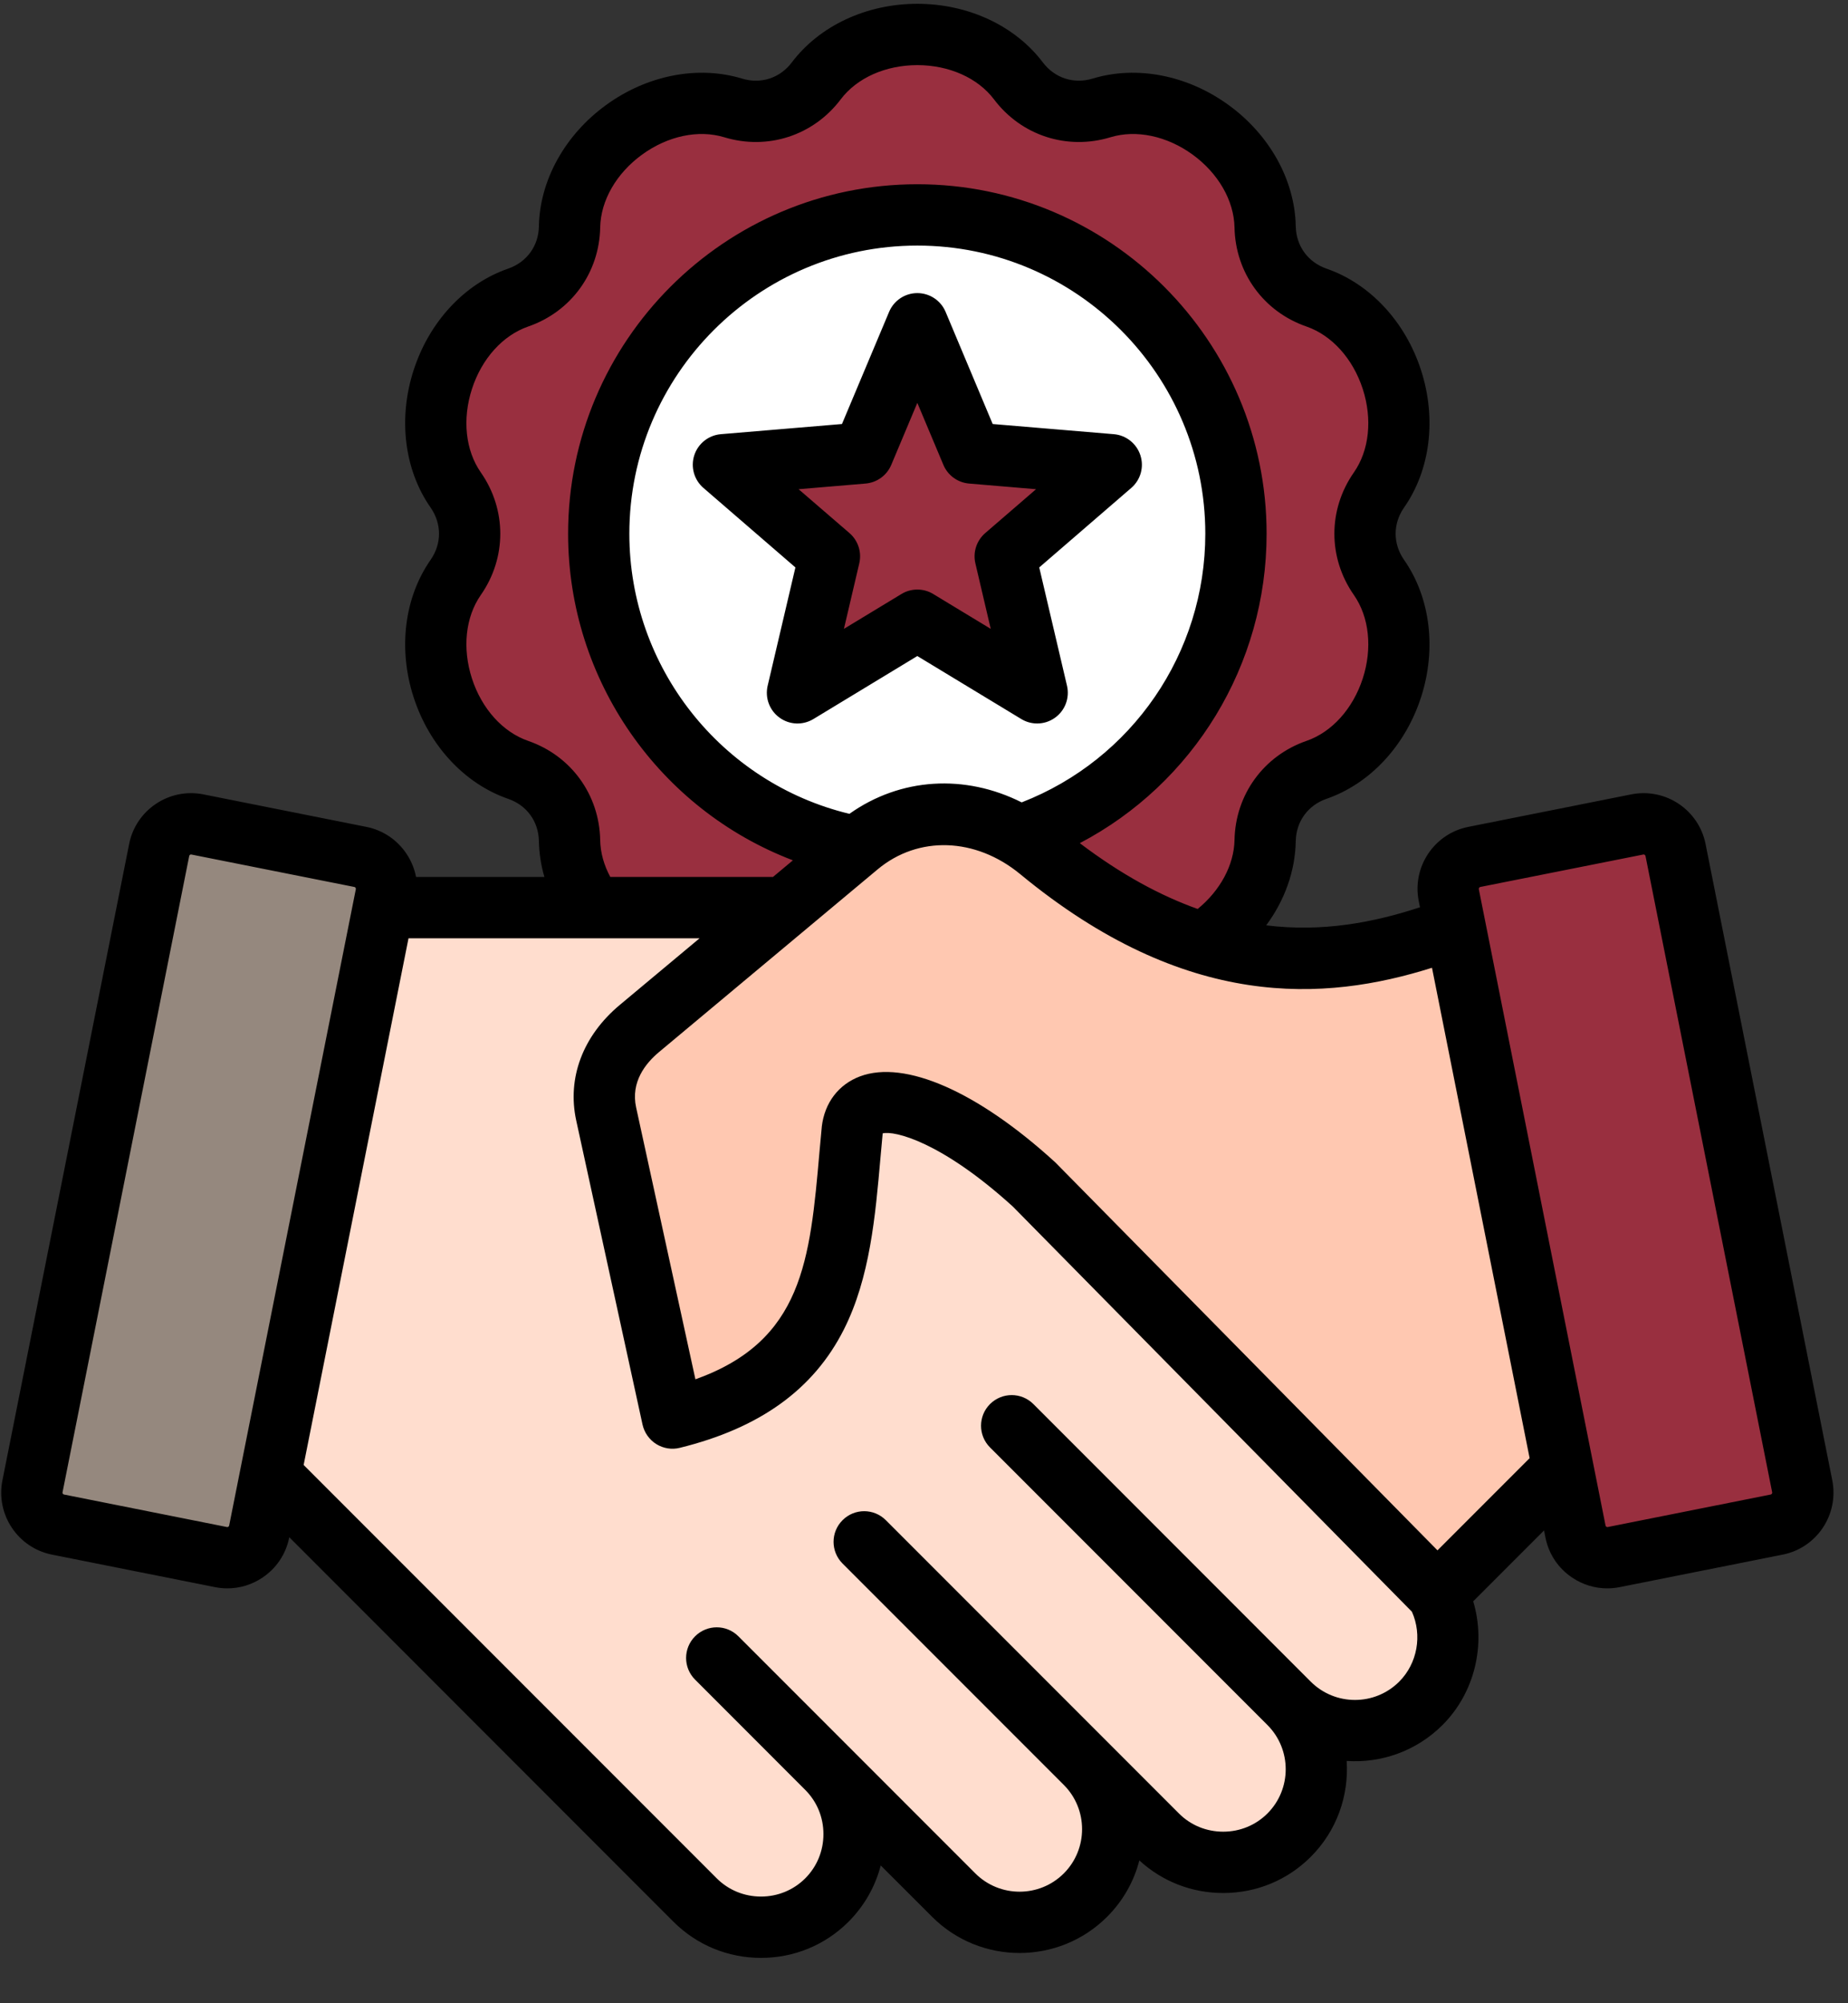
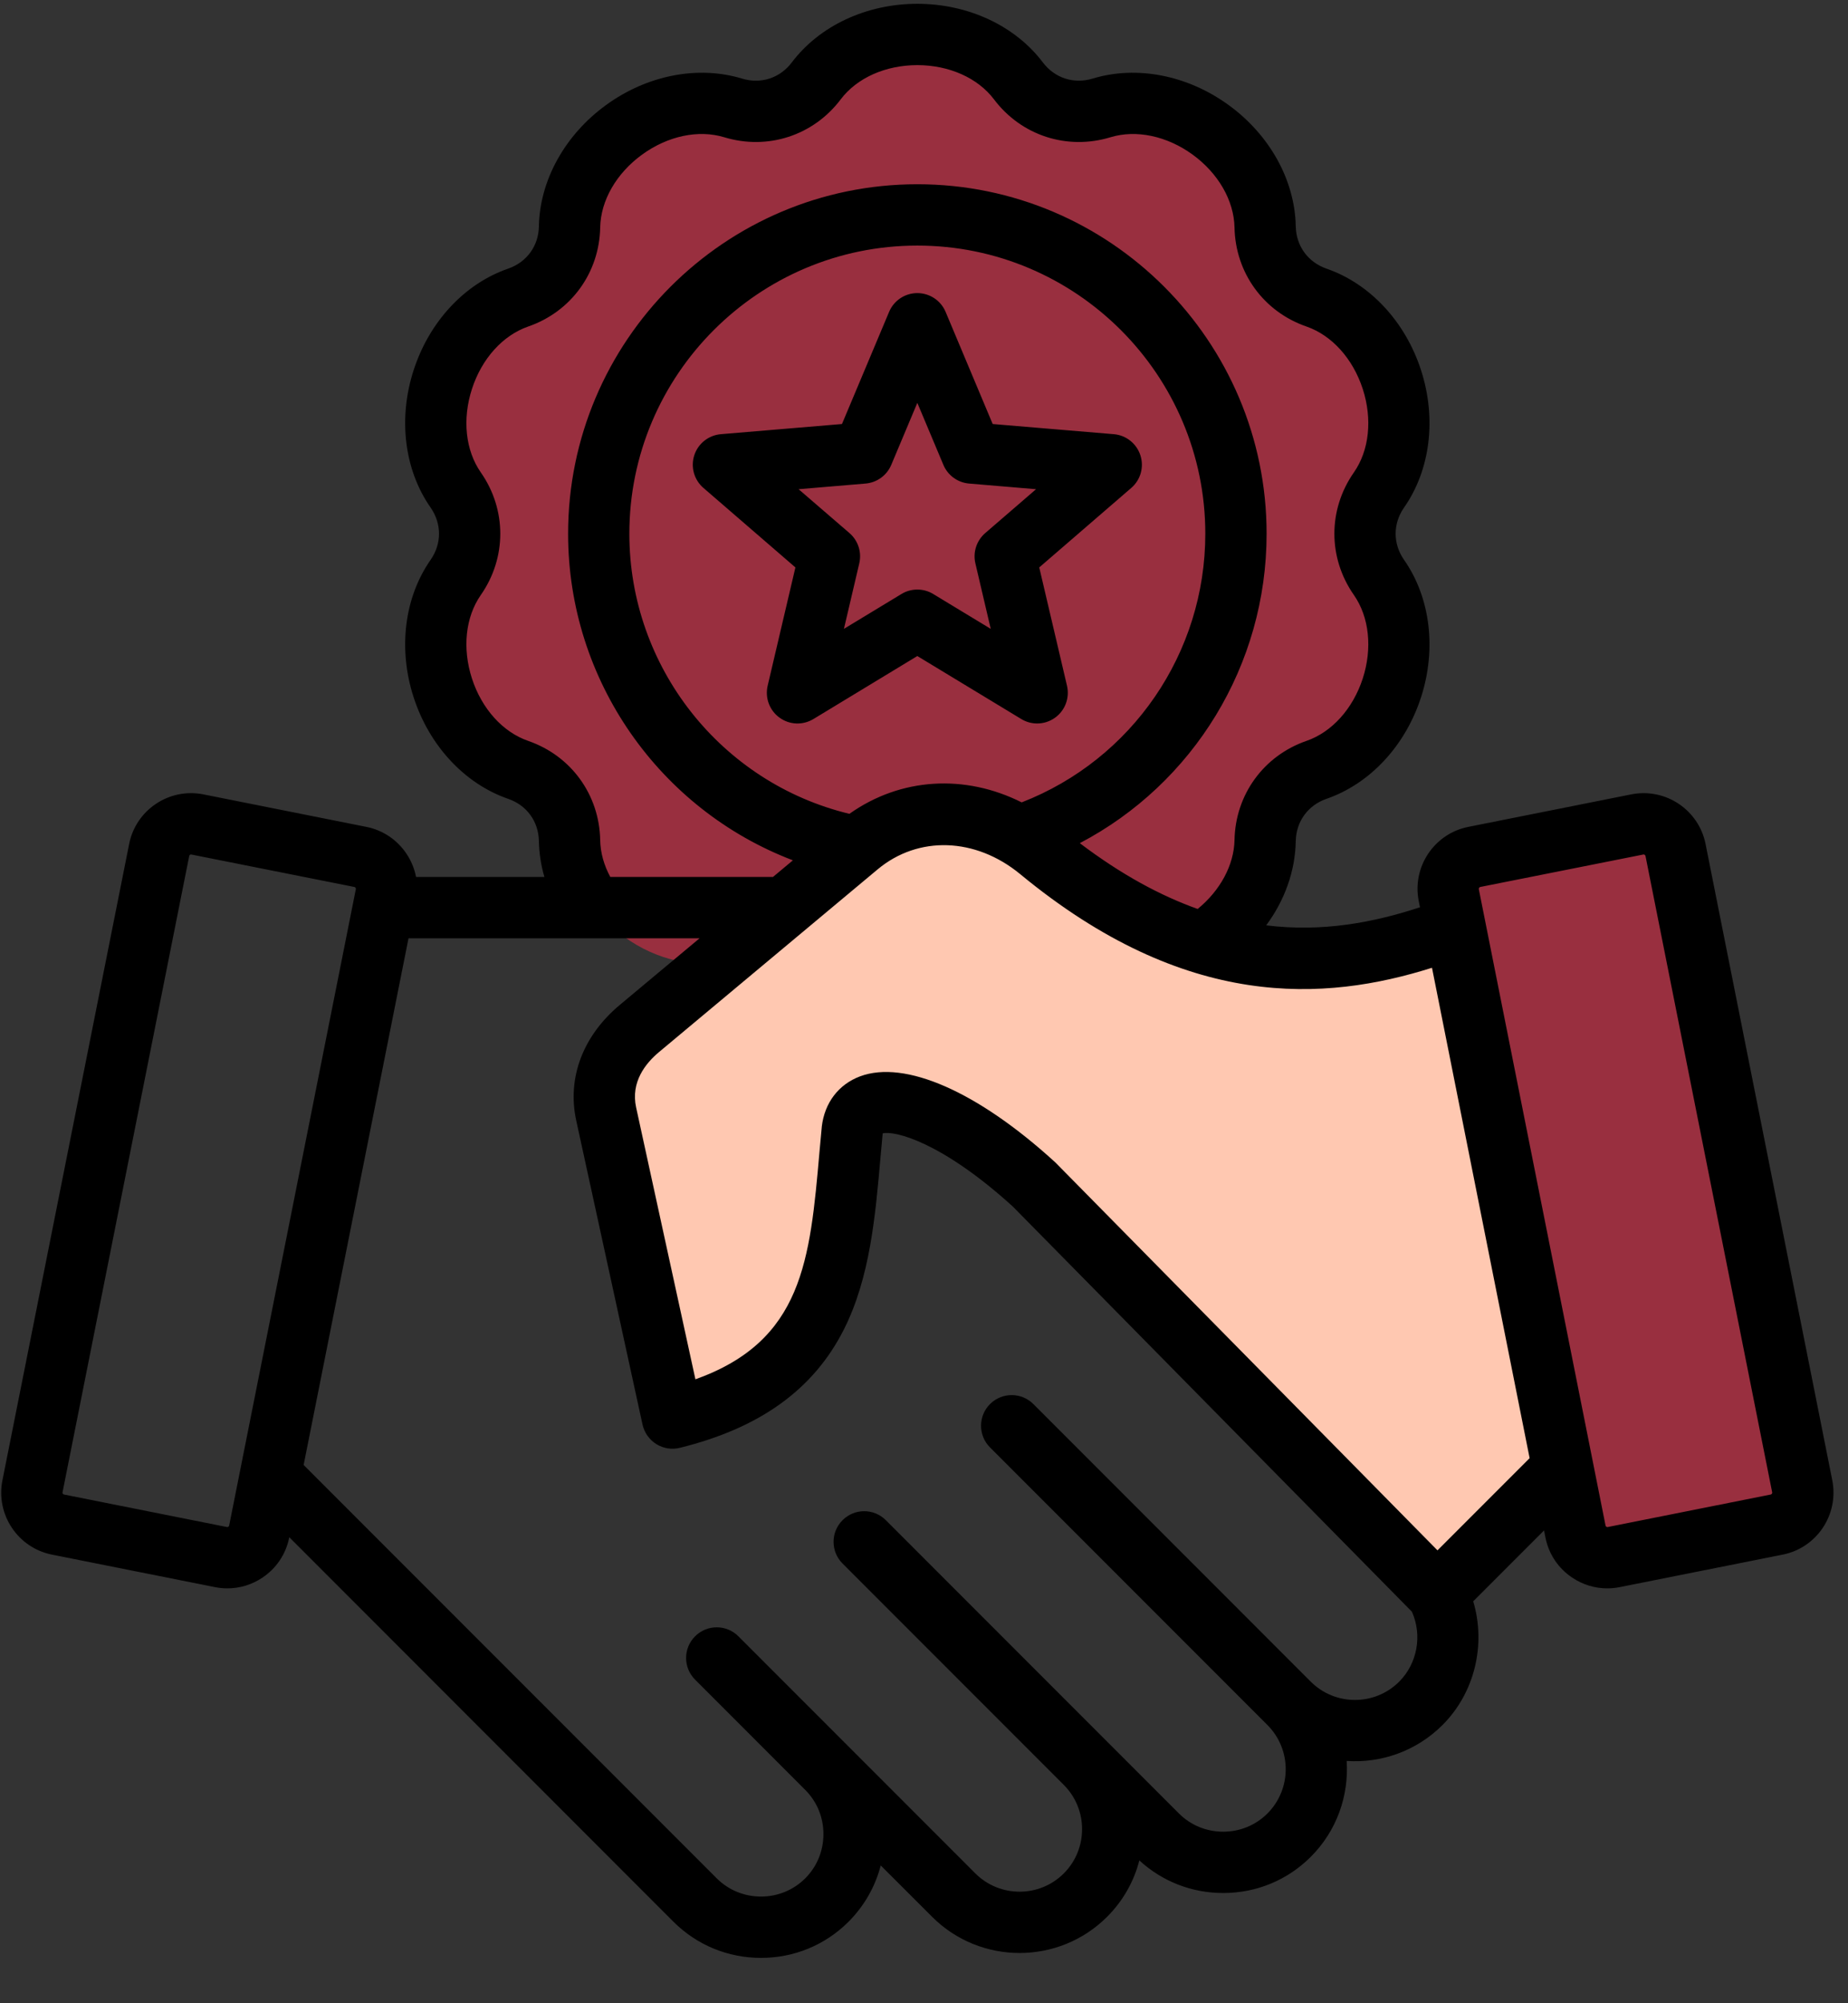
<svg xmlns="http://www.w3.org/2000/svg" width="36" height="39" viewBox="0 0 36 39" fill="none">
  <rect x="0" y="0" width="36" height="39" fill="#333333" stroke="none" />
  <path fill-rule="evenodd" clip-rule="evenodd" d="M25.641 14.977C27.067 14.484 27.721 12.473 26.857 11.235C26.494 10.714 26.494 10.055 26.857 9.534C27.721 8.296 27.067 6.285 25.641 5.791C25.041 5.583 24.653 5.05 24.641 4.415C24.612 2.906 22.901 1.663 21.457 2.102C20.85 2.287 20.223 2.083 19.84 1.576C18.929 0.372 16.815 0.372 15.904 1.576C15.521 2.083 14.894 2.287 14.287 2.102C12.843 1.663 11.132 2.906 11.103 4.415C11.091 5.05 10.703 5.584 10.103 5.791C8.677 6.285 8.023 8.296 8.887 9.534C9.25 10.055 9.25 10.714 8.887 11.235C8.023 12.473 8.677 14.484 10.103 14.977C10.703 15.185 11.091 15.719 11.103 16.354C11.132 17.863 12.842 19.106 14.286 18.667C14.894 18.482 15.521 18.686 15.904 19.192C16.814 20.396 18.929 20.396 19.84 19.192C20.222 18.686 20.85 18.482 21.457 18.667C22.901 19.106 24.612 17.863 24.641 16.354C24.653 15.719 25.041 15.185 25.641 14.977Z" fill="#992F3F" />
-   <path d="M22.262 14.784C24.689 12.357 24.689 8.422 22.262 5.995C19.835 3.568 15.9 3.568 13.473 5.995C11.046 8.422 11.046 12.357 13.473 14.784C15.9 17.211 19.835 17.211 22.262 14.784Z" fill="white" />
  <path fill-rule="evenodd" clip-rule="evenodd" d="M17.871 6.6L18.901 9.121L21.618 9.322L19.538 11.081L20.187 13.727L17.871 12.293L15.555 13.727L16.204 11.081L14.124 9.322L16.84 9.121L17.871 6.6Z" fill="#992F3F" />
-   <path fill-rule="evenodd" clip-rule="evenodd" d="M17.27 17.672C24.208 26.288 27.677 30.596 27.677 30.596C28.383 31.302 28.383 32.457 27.677 33.163C26.971 33.869 25.816 33.869 25.11 33.163C25.816 33.869 25.816 35.024 25.11 35.73C24.404 36.435 23.249 36.436 22.543 35.73L21.143 34.33C21.849 35.036 21.849 36.19 21.143 36.896C20.437 37.602 19.282 37.602 18.576 36.896L16.106 34.426C16.812 35.132 16.812 36.286 16.106 36.992C15.4 37.698 14.245 37.698 13.539 36.992L3.416 26.869C3.416 26.869 4.1 23.803 5.468 17.672H17.27Z" fill="#FFDDCE" />
-   <path fill-rule="evenodd" clip-rule="evenodd" d="M7.017 16.683L3.841 16.05C3.5 15.982 3.165 16.206 3.097 16.547L0.629 28.937C0.561 29.278 0.784 29.613 1.125 29.681L4.302 30.313C4.643 30.381 4.977 30.158 5.045 29.817L7.514 17.426C7.582 17.085 7.358 16.751 7.017 16.683Z" fill="#95887E" />
  <path fill-rule="evenodd" clip-rule="evenodd" d="M32.886 26.14C32.798 26.173 29.417 17.632 29.331 17.664C26.083 18.878 23.594 19.32 20.248 16.56C19.189 15.687 17.762 15.59 16.709 16.469L12.45 20.025C11.941 20.45 11.662 21.041 11.803 21.689L13.095 27.609C16.38 26.8 16.364 24.462 16.596 22.005C16.707 21.063 18.228 21.321 20.137 23.061L27.994 31.031L32.886 26.14Z" fill="#FFC8B1" />
  <path fill-rule="evenodd" clip-rule="evenodd" d="M28.717 16.683L31.893 16.05C32.234 15.982 32.569 16.206 32.637 16.547L35.105 28.937C35.173 29.278 34.95 29.613 34.609 29.681L31.432 30.313C31.091 30.381 30.756 30.158 30.689 29.817L28.22 17.426C28.152 17.085 28.376 16.751 28.717 16.683Z" fill="#992F3F" />
  <path fill-rule="evenodd" clip-rule="evenodd" d="M34.495 29.096L31.319 29.729C31.316 29.729 31.305 29.732 31.293 29.723C31.284 29.717 31.278 29.71 31.277 29.701L28.808 17.31C28.805 17.292 28.818 17.272 28.836 17.268L32.013 16.636C32.014 16.636 32.017 16.635 32.019 16.635C32.034 16.635 32.051 16.648 32.055 16.664L34.523 29.054C34.527 29.072 34.513 29.092 34.495 29.096ZM28.003 30.183L29.798 28.388L27.896 18.841C25.811 19.498 23.104 19.683 19.874 17.018C19.005 16.302 17.889 16.264 17.097 16.925L12.838 20.482C12.575 20.701 12.284 21.066 12.392 21.56L13.547 26.853C15.641 26.105 15.779 24.534 15.964 22.424C15.979 22.265 15.993 22.106 16.008 21.947C16.008 21.942 16.008 21.938 16.009 21.933C16.064 21.468 16.336 21.112 16.754 20.955C17.628 20.629 19.045 21.251 20.545 22.618C20.553 22.625 20.561 22.632 20.568 22.64L28.003 30.183ZM27.257 32.739C26.782 33.214 26.009 33.214 25.534 32.739C25.534 32.739 25.534 32.739 25.534 32.739L20.131 27.335C19.897 27.102 19.52 27.102 19.286 27.335C19.053 27.568 19.053 27.946 19.286 28.179L24.69 33.583C25.165 34.058 25.165 34.831 24.69 35.306C24.461 35.534 24.155 35.66 23.829 35.66C23.502 35.66 23.196 35.535 22.967 35.306L17.257 29.596C17.024 29.362 16.646 29.362 16.413 29.596C16.18 29.828 16.18 30.206 16.413 30.439L20.724 34.75C21.198 35.224 21.198 35.997 20.724 36.472C20.249 36.947 19.475 36.947 19 36.472L14.384 31.856C14.152 31.623 13.774 31.623 13.541 31.856C13.307 32.089 13.307 32.467 13.541 32.7L15.686 34.846C15.915 35.075 16.041 35.38 16.041 35.707C16.041 36.034 15.915 36.34 15.686 36.569C15.457 36.797 15.151 36.923 14.825 36.923C14.498 36.923 14.192 36.797 13.963 36.569L5.915 28.521L7.958 18.267H13.628L12.073 19.565C11.354 20.166 11.045 20.986 11.225 21.814L12.517 27.735C12.552 27.892 12.649 28.029 12.785 28.114C12.922 28.199 13.087 28.226 13.243 28.187C14.807 27.802 15.852 27.047 16.44 25.881C16.947 24.875 17.052 23.682 17.153 22.528C17.167 22.375 17.18 22.222 17.195 22.068C17.195 22.067 17.195 22.066 17.195 22.065C17.424 22.008 18.339 22.226 19.73 23.489L27.505 31.378C27.709 31.835 27.612 32.384 27.257 32.739ZM4.448 29.723C4.457 29.717 4.462 29.71 4.464 29.701L6.932 17.31C6.934 17.301 6.932 17.293 6.926 17.284C6.918 17.271 6.908 17.269 6.904 17.268L3.727 16.636C3.726 16.636 3.724 16.635 3.722 16.635C3.706 16.635 3.689 16.648 3.686 16.664L1.218 29.054C1.214 29.072 1.228 29.092 1.246 29.096L4.422 29.729C4.425 29.729 4.435 29.732 4.448 29.723ZM16.547 15.844C14.048 15.241 12.26 12.989 12.26 10.391C12.26 7.297 14.777 4.781 17.87 4.781C20.963 4.781 23.48 7.297 23.48 10.391C23.48 12.716 22.053 14.786 19.903 15.621C18.797 15.066 17.545 15.137 16.547 15.844ZM11.692 16.354C11.675 15.471 11.125 14.713 10.289 14.424C9.795 14.253 9.385 13.799 9.194 13.21C9.003 12.621 9.067 12.013 9.367 11.583C9.872 10.859 9.872 9.922 9.367 9.198C9.067 8.769 9.003 8.16 9.194 7.572C9.385 6.982 9.795 6.529 10.289 6.357C11.125 6.069 11.675 5.311 11.692 4.428C11.702 3.904 12.007 3.374 12.508 3.01C13.009 2.646 13.607 2.52 14.108 2.672C14.954 2.929 15.844 2.64 16.377 1.935C16.692 1.517 17.251 1.268 17.87 1.268C18.489 1.268 19.048 1.517 19.364 1.935C19.896 2.64 20.787 2.929 21.633 2.672C22.133 2.52 22.732 2.646 23.233 3.01C23.733 3.374 24.038 3.904 24.049 4.428C24.066 5.311 24.616 6.069 25.451 6.357C25.946 6.529 26.355 6.982 26.547 7.572C26.738 8.16 26.674 8.769 26.374 9.198C25.868 9.922 25.868 10.859 26.374 11.583C26.674 12.013 26.738 12.621 26.547 13.21C26.355 13.799 25.946 14.253 25.451 14.424C24.616 14.713 24.066 15.471 24.049 16.354C24.039 16.843 23.769 17.339 23.331 17.696C22.609 17.439 21.845 17.028 21.035 16.415C23.248 15.255 24.674 12.95 24.674 10.391C24.674 6.639 21.622 3.587 17.87 3.587C14.119 3.587 11.067 6.64 11.067 10.391C11.067 13.248 12.851 15.761 15.446 16.749L15.058 17.073H11.889C11.764 16.842 11.696 16.598 11.692 16.354ZM35.694 28.821L33.225 16.43C33.092 15.766 32.444 15.333 31.779 15.465L28.603 16.098C27.939 16.23 27.505 16.878 27.638 17.543L27.662 17.663C26.761 17.959 25.767 18.151 24.666 18.015C25.025 17.53 25.231 16.962 25.242 16.377C25.249 15.993 25.479 15.677 25.841 15.552C26.687 15.259 27.375 14.521 27.681 13.579C27.988 12.636 27.865 11.635 27.352 10.9C27.133 10.586 27.133 10.195 27.352 9.881C27.865 9.147 27.988 8.145 27.681 7.203C27.375 6.26 26.687 5.523 25.841 5.23C25.479 5.104 25.249 4.788 25.242 4.405C25.225 3.51 24.736 2.627 23.934 2.045C23.132 1.462 22.142 1.27 21.285 1.53C20.919 1.641 20.547 1.521 20.315 1.215C19.775 0.501 18.862 0.075 17.87 0.074C16.879 0.074 15.965 0.501 15.425 1.215C15.194 1.521 14.822 1.642 14.455 1.53C13.598 1.27 12.608 1.462 11.806 2.045C11.005 2.627 10.515 3.51 10.498 4.405C10.492 4.788 10.262 5.104 9.899 5.23C9.053 5.522 8.365 6.26 8.059 7.203C7.752 8.145 7.875 9.147 8.388 9.881C8.607 10.196 8.607 10.586 8.388 10.9C7.875 11.635 7.752 12.636 8.059 13.579C8.365 14.521 9.053 15.259 9.899 15.552C10.262 15.677 10.492 15.993 10.498 16.377C10.503 16.612 10.539 16.846 10.605 17.073H8.105C8.074 16.914 8.012 16.761 7.919 16.622C7.736 16.348 7.458 16.162 7.137 16.098L3.961 15.465C3.296 15.333 2.648 15.766 2.516 16.43L0.047 28.821C-0.085 29.485 0.348 30.134 1.012 30.266L4.188 30.899C4.269 30.915 4.35 30.923 4.43 30.923C4.67 30.923 4.906 30.852 5.111 30.715C5.384 30.533 5.57 30.255 5.634 29.934L5.636 29.928L13.119 37.413C13.574 37.867 14.18 38.117 14.825 38.117C15.47 38.117 16.076 37.867 16.53 37.413C16.837 37.105 17.051 36.728 17.157 36.317L18.157 37.316C19.097 38.257 20.627 38.257 21.568 37.316C21.882 37.002 22.092 36.621 22.195 36.219C22.64 36.629 23.217 36.854 23.829 36.854C24.475 36.854 25.08 36.604 25.534 36.15C26.046 35.639 26.278 34.953 26.234 34.283C26.904 34.328 27.59 34.094 28.101 33.583C28.732 32.953 28.95 32.013 28.699 31.175L30.079 29.795L30.106 29.934C30.17 30.255 30.356 30.533 30.629 30.715C30.834 30.852 31.07 30.923 31.31 30.923C31.39 30.923 31.472 30.915 31.552 30.899L34.728 30.266C35.393 30.134 35.825 29.486 35.694 28.821ZM18.179 11.564L19.3 12.243L19.001 10.968C18.95 10.751 19.024 10.525 19.192 10.379L20.183 9.524L18.878 9.414C18.656 9.395 18.464 9.255 18.378 9.051L17.87 7.843L17.362 9.051C17.276 9.255 17.084 9.395 16.862 9.414L15.557 9.524L16.549 10.379C16.717 10.525 16.79 10.751 16.739 10.968L16.44 12.243L17.561 11.564C17.656 11.506 17.763 11.478 17.87 11.478C17.978 11.478 18.084 11.506 18.179 11.564ZM20.205 14.085C20.328 14.085 20.451 14.047 20.555 13.971C20.75 13.83 20.84 13.586 20.786 13.352L20.245 11.047L22.038 9.499C22.22 9.342 22.29 9.092 22.215 8.863C22.141 8.635 21.937 8.473 21.698 8.453L19.338 8.255L18.421 6.072C18.328 5.85 18.11 5.706 17.87 5.706C17.63 5.706 17.413 5.85 17.32 6.072L16.402 8.255L14.043 8.453C13.804 8.473 13.599 8.635 13.525 8.863C13.451 9.092 13.521 9.342 13.703 9.499L15.495 11.047L14.954 13.352C14.9 13.586 14.99 13.83 15.185 13.971C15.379 14.113 15.639 14.123 15.845 13.999L17.87 12.772L19.896 13.999C19.991 14.057 20.098 14.085 20.205 14.085Z" fill="black" />
</svg>